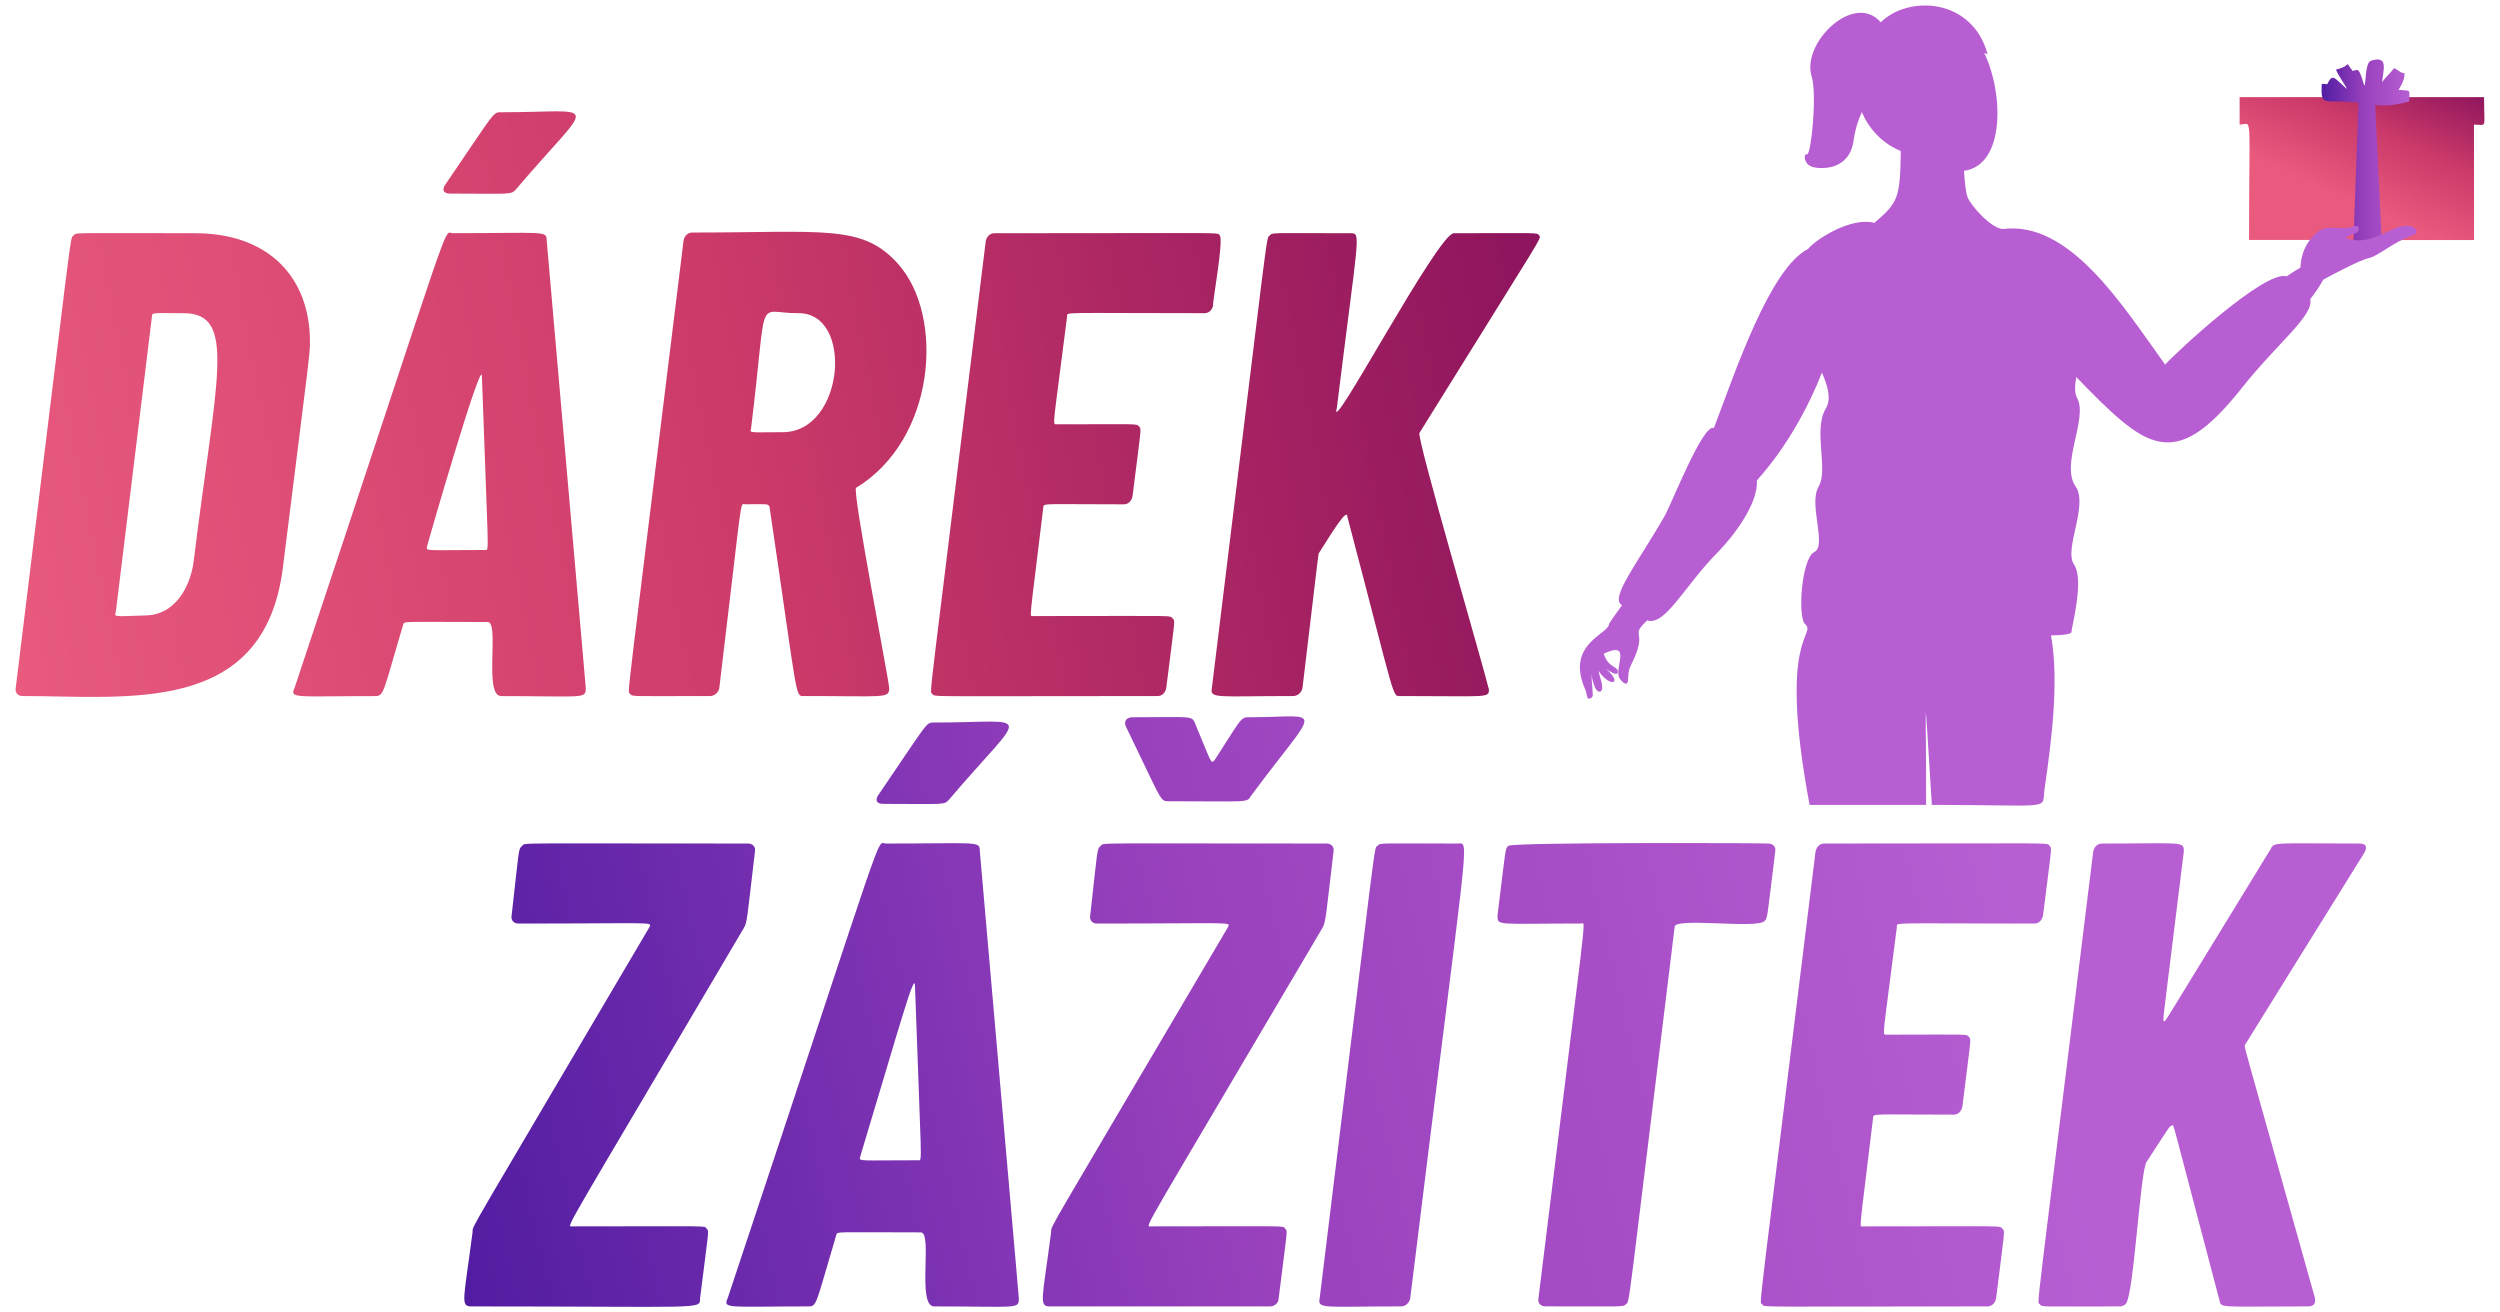
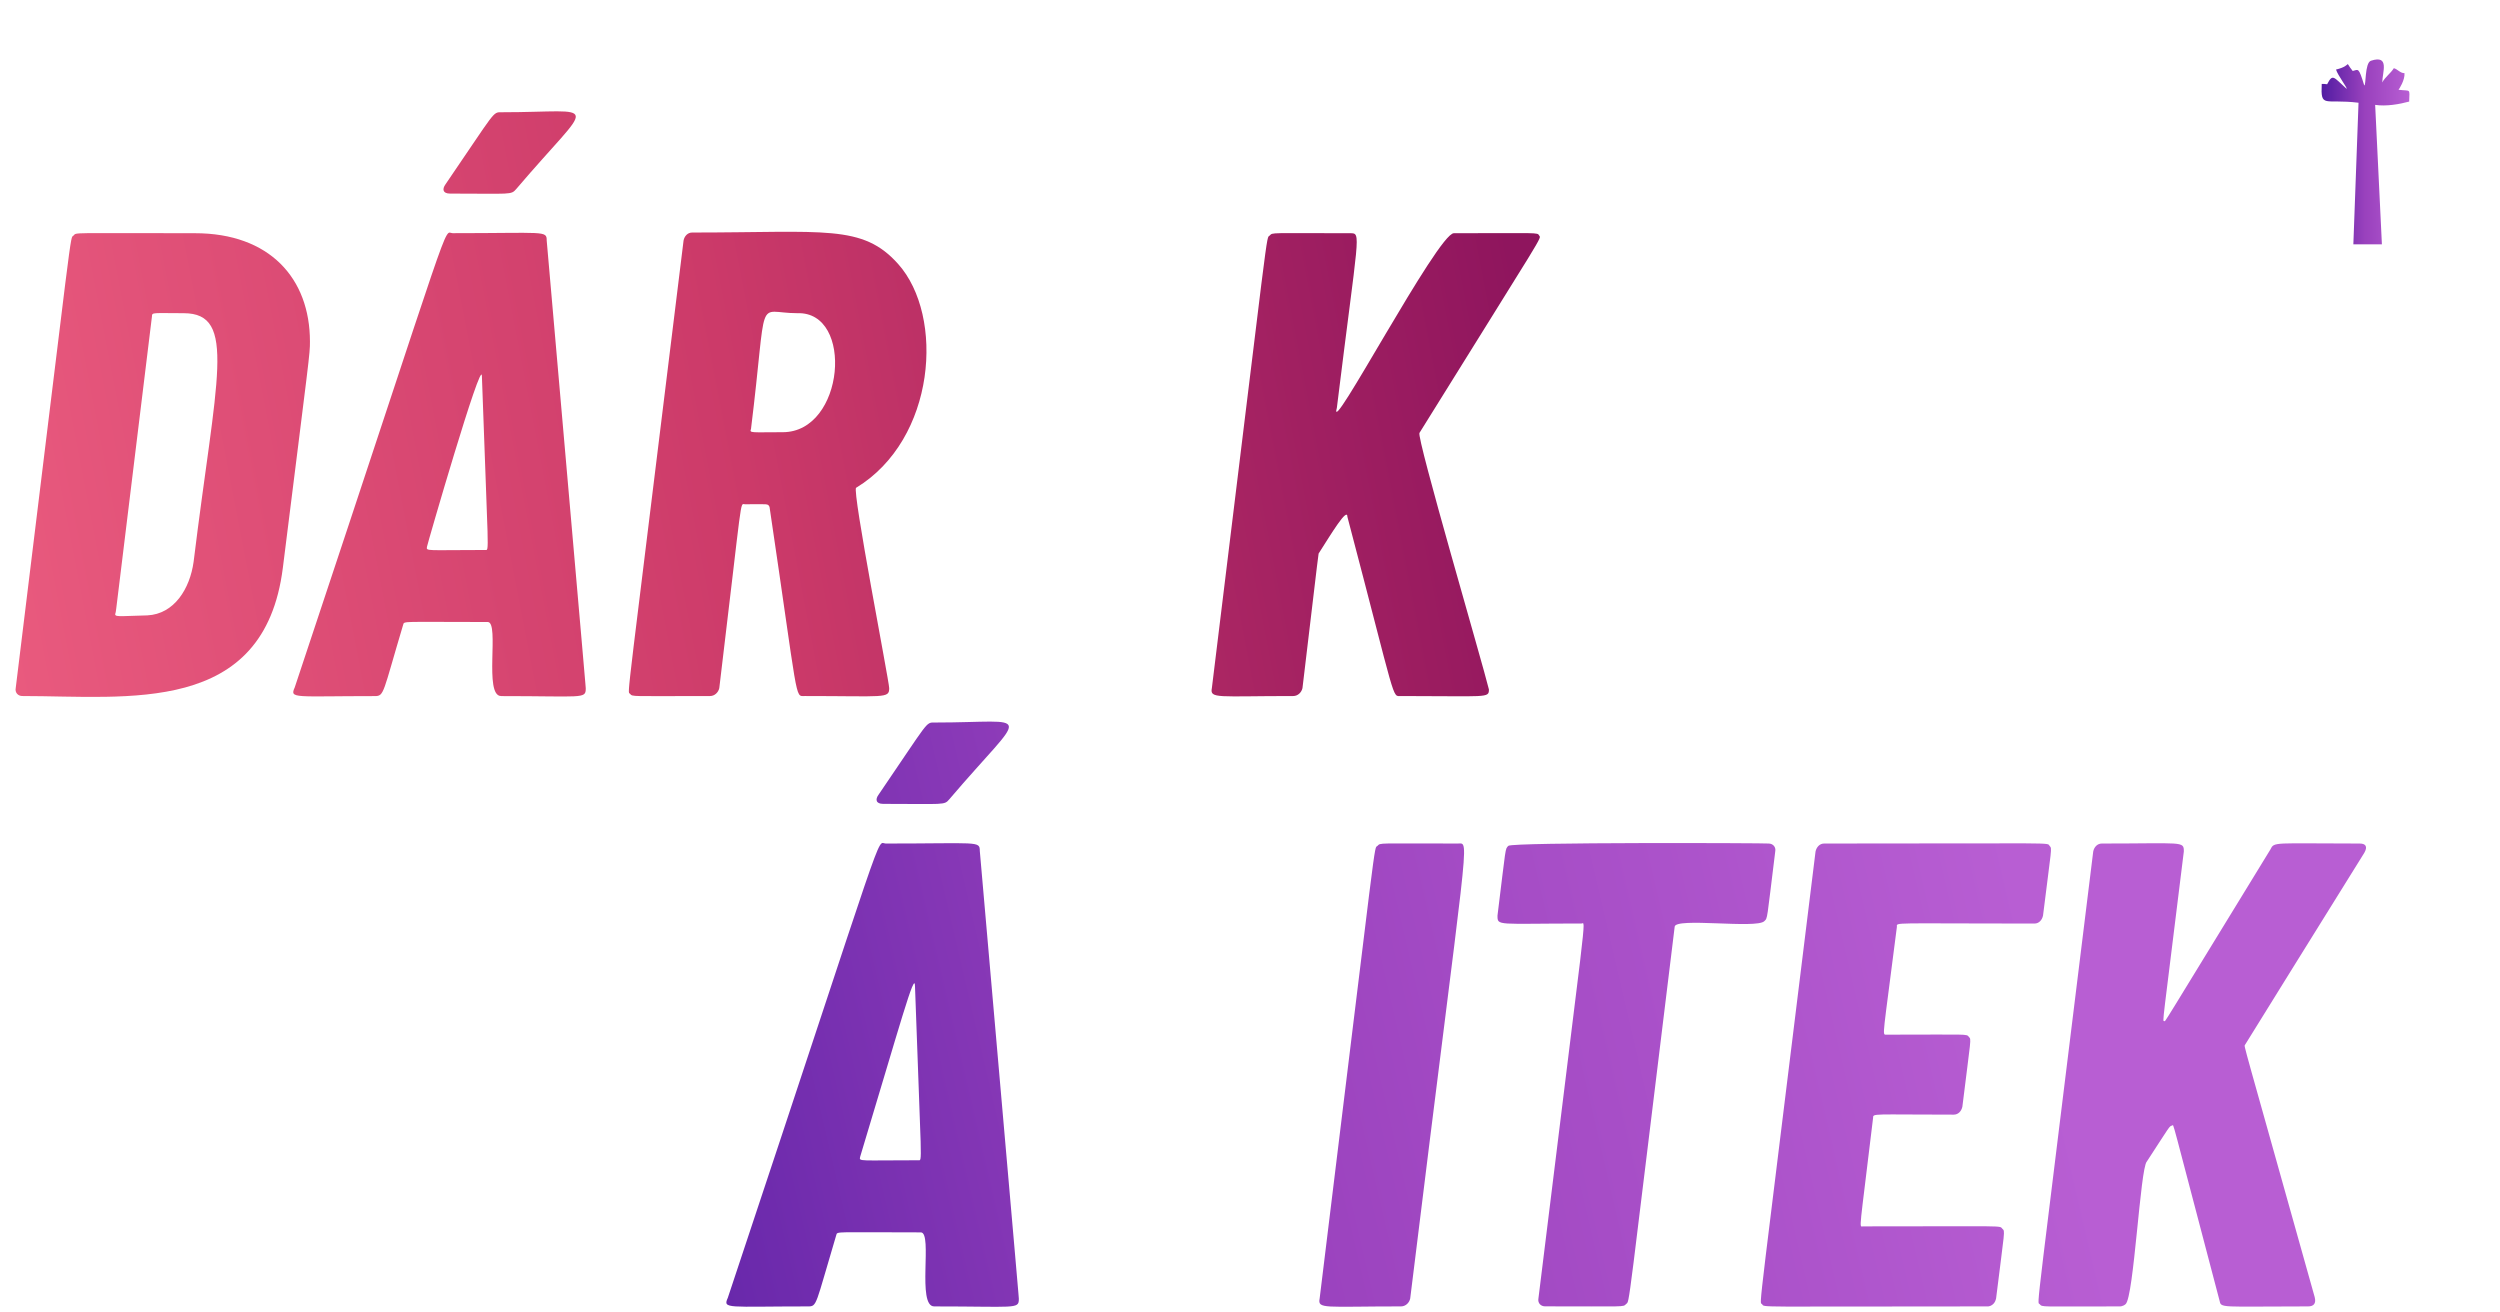
<svg xmlns="http://www.w3.org/2000/svg" width="394.317" height="207" viewBox="4.955 0 394.317 207">
  <linearGradient id="a" gradientUnits="userSpaceOnUse" x1="4.779" y1="737.373" x2="5.534" y2="737.373" gradientTransform="matrix(12.743 -28.639 -16.748 -7.452 12663.037 5662.949)">
    <stop offset="0" stop-color="#e95a7e" />
    <stop offset=".49" stop-color="#cc3a69" />
    <stop offset="1" stop-color="#8f155e" />
  </linearGradient>
-   <path fill="url(#a)" d="M359.688 37.877c0-20.978.594-18.225-1.484-18.225V15.32h38.557c0 5.199.531 4.333-1.592 4.333V37.87c-35.923 0-35.481-.068-35.481.007z" />
  <linearGradient id="b" gradientUnits="userSpaceOnUse" x1="-3.421" y1="733.387" x2="-2.669" y2="733.387" gradientTransform="matrix(18.43 0 0 -38.469 434.189 28236.336)">
    <stop offset="0" stop-color="#511ca2" />
    <stop offset=".49" stop-color="#9941bd" />
    <stop offset="1" stop-color="#b85ed3" />
  </linearGradient>
  <path fill="url(#b)" d="M378.92 9.579c3.012-.979 1.785 1.832 1.785 3.425.416-.832 1.332-1.439 1.824-2.248.609.162 1.002.792 1.68.785.09 1.078-.85 2.518-.939 2.617 1.971.253 1.738-.295 1.678 1.862-1.494.408-3.617.793-5.365.523l1.063 21.996h-4.502l.816-22.334c-5.424-.662-5.975.927-5.805-2.971.285-.008.57.016.855.054.883-1.71.988-1.159 3.055.708.248 0-1.379-2.096-1.654-3.025 2.805-.675 1.141-1.61 2.631.224.906-.221.92-.667 1.816 2.263.308.185.06-3.558 1.062-3.879z" />
  <linearGradient id="c" gradientUnits="userSpaceOnUse" x1=".713" y1="730.567" x2="1.468" y2="730.567" gradientTransform="matrix(318.424 -59.342 -22.733 -121.986 16383.002 89238.742)">
    <stop offset="0" stop-color="#e95a7e" />
    <stop offset=".49" stop-color="#cc3a69" />
    <stop offset="1" stop-color="#8f155e" />
  </linearGradient>
  <path fill="url(#c)" d="M8.48 109.783c-.698 0-1.186-.549-1.047-1.247 9.27-75.473 8.513-70.756 9.128-71.39.511-.511-.818-.362 19.14-.362 11.781 0 18.141 7.115 18.141 17.101 0 2.044-.057 1.986-4.272 35.665-2.94 23.375-24.442 20.233-41.09 20.233zm14.699-13.137c-.289.767.412.524 5.011.416 4.244-.205 6.716-4.197 7.303-8.45 3.538-28.883 6.914-39.212-1.57-39.212-4.86 0-5.002-.178-5.002.523-5.814 47.366-5.666 46.65-5.742 46.723z" />
  <linearGradient id="d" gradientUnits="userSpaceOnUse" x1=".712" y1="730.544" x2="1.469" y2="730.544" gradientTransform="matrix(318.424 -59.342 -22.733 -121.986 16383.002 89238.742)">
    <stop offset="0" stop-color="#e95a7e" />
    <stop offset=".49" stop-color="#cc3a69" />
    <stop offset="1" stop-color="#8f155e" />
  </linearGradient>
  <path fill="url(#d)" d="M83.987 109.783c-2.769 0-.213-11.621-2.085-11.675-13.479 0-13.205-.183-13.353.416-3.247 10.854-2.966 11.268-4.487 11.268-12.697 0-13.445.455-12.622-1.362 25.732-77.28 23.304-71.652 24.937-71.652 14.542 0 14.807-.444 14.807 1.154 6.452 73.864 6.158 70.383 6.158 70.705 0 1.634-.582 1.155-13.354 1.155v-.009zM72.304 86.225c-.15.758-.125.523 9.182.523.675 0 .476 1.203-.523-27.43 0-3.232-8.716 26.907-8.659 26.907zm3.648-55.69c-1.181 0-1.271-.715-.731-1.462 7.996-11.694 7.405-11.368 8.866-11.368 15.773 0 14.615-2.372 2.301 12.098-.852.976-.69.732-10.436.732z" />
  <linearGradient id="e" gradientUnits="userSpaceOnUse" x1=".712" y1="730.411" x2="1.468" y2="730.411" gradientTransform="matrix(318.424 -59.342 -22.733 -121.986 16383.002 89238.742)">
    <stop offset="0" stop-color="#e95a7e" />
    <stop offset=".49" stop-color="#cc3a69" />
    <stop offset="1" stop-color="#8f155e" />
  </linearGradient>
  <path fill="url(#e)" d="M131.857 109.783c-1.571 0-.923 1.192-5.525-29.823-.283-.565-.181-.423-3.864-.423-.867 0-.29-2.234-4.063 29-.149.671-.728 1.25-1.462 1.247-12.77 0-12.183.142-12.622-.362-.43-.509-.833 4.217 8.451-71.49.132-.675.635-1.254 1.354-1.254 20.969 0 26.85-1.341 32.486 4.957 7.347 8.208 5.979 27.649-6.626 35.302-.678.357 5.217 30.556 5.217 31.601-.001 1.673-.65 1.245-13.346 1.245zm-8.45-42.129c-.275.688.034.516 5.01.516 9.773 0 11.287-19.086 2.293-18.771-6.706 0-4.594-3.65-7.303 18.255z" />
  <linearGradient id="f" gradientUnits="userSpaceOnUse" x1=".712" y1="730.344" x2="1.467" y2="730.344" gradientTransform="matrix(318.424 -59.342 -22.733 -121.986 16383.002 89238.742)">
    <stop offset="0" stop-color="#e95a7e" />
    <stop offset=".49" stop-color="#cc3a69" />
    <stop offset="1" stop-color="#8f155e" />
  </linearGradient>
-   <path fill="url(#f)" d="M196.306 48.152c-.138.688-.634 1.247-1.355 1.247-22.896 0-21.688-.247-21.688.523-2.23 17.62-2.359 17.001-1.67 17.001 13.163 0 12.589-.153 13.037.362.396.468.326-.064-1.046 11.005-.134.667-.625 1.255-1.354 1.255-12.891 0-12.722-.234-12.722.516-2.211 18.47-2.255 17.108-1.57 17.108 23.011 0 21.44-.156 21.957.362.472.472.377-.05-.993 11.006-.137.686-.633 1.247-1.355 1.247-37.505 0-35.081.194-35.564-.362-.429-.509-.834 4.227 8.451-71.382.131-.67.612-1.255 1.355-1.255 37.593 0 35.096-.192 35.564.362.644.765-1.256 11.005-1.047 11.005z" />
  <linearGradient id="g" gradientUnits="userSpaceOnUse" x1=".711" y1="730.273" x2="1.468" y2="730.273" gradientTransform="matrix(318.424 -59.342 -22.733 -121.986 16383.002 89238.742)">
    <stop offset="0" stop-color="#e95a7e" />
    <stop offset=".49" stop-color="#cc3a69" />
    <stop offset="1" stop-color="#8f155e" />
  </linearGradient>
  <path fill="url(#g)" d="M196.098 108.537c9.269-75.473 8.513-70.755 9.127-71.39.505-.505-.148-.362 12.676-.362 1.837 0 1.328-.225-2.086 27.53-1.566 5.659 15.971-27.609 18.456-27.53 13.361 0 13.161-.155 13.452.362.324.573 1.22-1.204-18.878 31.131-.539.564 9.964 36.37 10.952 40.467 0 1.402-.223 1.039-13.869 1.039-1.458 0-.615 1.488-8.45-28.261 0-1.588-2.57 2.711-4.479 5.688-.118.153.102-1.391-2.609 21.326-.152.681-.733 1.25-1.462 1.247-11.904-.001-13.174.471-12.83-1.247z" />
  <linearGradient id="h" gradientUnits="userSpaceOnUse" x1="3.8" y1="727.379" x2="4.553" y2="727.379" gradientTransform="matrix(197.049 0 0 -292.3 -2608.015 212676.484)">
    <stop offset="0" stop-color="#511ca2" />
    <stop offset=".49" stop-color="#9941bd" />
    <stop offset="1" stop-color="#b85ed3" />
  </linearGradient>
-   <path fill="url(#h)" d="M282.065 75.797c.203 3.664-3.609 8.72-6.35 11.498-4.998 5.054-8.162 11.528-10.953 10.559-3.033 2.821.443 1.203-2.646 7.234-.531 1.062-.201 2.401-.563 2.709-.238.192-.869-.308-1.184-.885-.859-1.522 2.086-5.972-2.457-3.802.695 2.356 2.443 1.908 2.195 3.024-.109.504-1.453-.331-1.848-.638 2.848 2.495.549 2.923-1.162.331.078.796 1.045 2.86.285 3.24-.865.389-1.421-2.363-1.462-3.047-.164-2.23.294 3.656.261 3.732-.17.408-.423.424-.685.439-.262.008-.23-.923-.615-1.701-2.912-6.914 3.775-8.511 3.847-10.013.016-.177 1.086-1.686 2.07-3.033-2.117-.985 2.693-6.973 6.789-14.199 1-1.77 6.041-14.592 7.695-13.73 3.348-8.802 8.807-25.185 14.846-28.245 1.355-1.639 6.881-5.087 10.459-4.118 3.734-3.178 4.074-3.886 4.172-11.329-.086-.064-4.148-1.417-6.143-6.142-.654 1.414-1.092 2.919-1.299 4.464-.641 4.718-5.041 4.579-6.465 4.194-1.416-.393-1.502-2.155-.871-2.001.639.139 1.594-9.543.725-12.26-1.688-5.252 6.678-13.451 10.896-8.558 4.373-4.32 14.441-3.846 16.855 5.041l-.547-.2c3.006 6.025 3.436 17.675-3.178 18.579.1 1.739.275 3.417.584 4.217.479 1.23 3.613 4.831 5.535 4.972 10.592-1.379 18.928 12.132 25.605 21.38 1.51-1.73 15.758-15.003 19.154-13.922.715-.484 1.443-.946 2.186-1.385.08-2.55 1.311-4.697 3.094-5.88 1.518-.847 3.633.023 5.004-.523 1.354-.539 1.131.362 1.063.6-.215.718-3.842.968-.693 1.463 3.117.461 6.117-2.194 8.02-2.24 1.908-.054 2.154 1.116 1.492 1.354-3.693 1.362-5.533 3.348-7.234 3.741-1.455.339-5.85 2.678-7.143 3.386-.6 1.078-1.287 2.104-2.055 3.071.617 2.594-5.232 6.988-10.781 14.007-10.793 13.629-15.168 9.545-26.129-1.708-.23 1.308-.309 2.501.154 3.348 1.709 3.155-2.664 10.42-.277 13.853 2.109 3.017-1.893 9.936-.23 12.36 1.662 2.417-.4 9.882-.4 10.644 0 .37-1.563.539-3.232.539 1.314 7.181.049 16.898-1.002 24.136-.531 3.533 2.01 2.602-17.793 2.602-1.4-22.034-.846-16.265-.908.007h-18.371c-5.15-27.458 1.305-26.579-.77-28.599-1.107-1.208-.5-10.29 1.516-11.298 2.025-1-.945-7.542.662-10.275 1.617-2.731-.893-8.958 1.154-12.368.939-1.562.24-3.64-.615-5.649-4.494 11.352-10.431 17.024-10.257 17.024z" />
  <linearGradient id="i" gradientUnits="userSpaceOnUse" x1=".466" y1="727.99" x2="1.22" y2="727.99" gradientTransform="scale(-336.276 336.276) rotate(13.76 3015.053 358.313)">
    <stop offset="0" stop-color="#b85ed3" />
    <stop offset=".51" stop-color="#9941bd" />
    <stop offset="1" stop-color="#511ca2" />
  </linearGradient>
-   <path fill="url(#i)" d="M79.293 206.055c-1.788 0-1.177-1.085.208-11.783 0-1.012-1.257 1.461 27.845-47.97.478-.974 1.28-.632-20.649-.632-.666 0-1.19-.524-1.047-1.254 1.225-10.726 1.023-10.44 1.67-10.999.573-.532-2.186-.37 35.672-.37.663 0 1.185.526 1.039 1.254-1.272 10.756-1.208 11.164-1.77 12.099-28.959 49.19-28.061 47.032-27.014 47.032 22.21 0 20.727-.159 21.172.369.419.481.314.028-1.047 10.999 0 1.791.679 1.255-36.079 1.255z" />
  <linearGradient id="j" gradientUnits="userSpaceOnUse" x1=".464" y1="728.003" x2="1.221" y2="728.003" gradientTransform="scale(-336.276 336.276) rotate(13.76 3015.053 358.313)">
    <stop offset="0" stop-color="#b85ed3" />
    <stop offset=".51" stop-color="#9941bd" />
    <stop offset="1" stop-color="#511ca2" />
  </linearGradient>
  <path fill="url(#j)" d="M152.299 206.055c-2.77 0-.205-11.621-2.086-11.676-13.479 0-13.206-.188-13.353.416-3.337 11.16-2.995 11.26-4.487 11.26-12.682 0-13.441.453-12.622-1.355 25.732-77.28 23.305-71.652 24.936-71.652 14.522 0 14.808-.444 14.808 1.155 6.454 73.895 6.157 70.381 6.157 70.705 0 1.617-.563 1.147-13.353 1.147zm-11.683-23.574c-.163.745-.201.523 9.174.523.685 0 .486 1.283-.516-27.437 0-2.7-2.363 6.085-8.658 26.914zm3.648-55.689c-1.198 0-1.269-.738-.731-1.455 8.039-11.778 7.396-11.375 8.866-11.375 15.738 0 14.646-2.395 2.294 12.098-.823.976-.712.732-10.429.732z" />
  <linearGradient id="k" gradientUnits="userSpaceOnUse" x1=".464" y1="728.027" x2="1.221" y2="728.027" gradientTransform="scale(-336.276 336.276) rotate(13.76 3015.053 358.313)">
    <stop offset="0" stop-color="#b85ed3" />
    <stop offset=".51" stop-color="#9941bd" />
    <stop offset="1" stop-color="#511ca2" />
  </linearGradient>
-   <path fill="url(#k)" d="M170.546 206.055c-1.811 0-1.156-1.181.208-11.783 0-1.012-1.257 1.461 27.845-47.97.478-.974 1.28-.632-20.649-.632-.675 0-1.181-.525-1.04-1.254 1.21-10.671 1.009-10.434 1.663-10.999.572-.532-2.186-.37 35.672-.37.655 0 1.192.525 1.046 1.254-1.227 10.307-1.208 11.182-1.777 12.099-28.921 49.126-28.062 47.032-27.014 47.032 22.21 0 20.727-.159 21.172.369.419.481.306.092-1.039 10.999 0 .73-.675 1.257-1.355 1.254-1.434.001-34.809.001-34.732.001zm18.672-79.679c-1.321 0-1.017-.138-6.68-11.784-.274-.547-.158-1.462 1.046-1.462 8.783 0 9.385-.288 9.805.832 2.677 6.367 2.505 6.569 3.125 5.949 4.102-6.316 4.106-6.844 5.425-6.78 11.932 0 11.317-2.396.315 12.415-.63 1.121-.427.83-13.036.83z" />
  <linearGradient id="l" gradientUnits="userSpaceOnUse" x1=".467" y1="728.077" x2="1.218" y2="728.077" gradientTransform="scale(-336.276 336.276) rotate(13.76 3015.053 358.313)">
    <stop offset="0" stop-color="#b85ed3" />
    <stop offset=".51" stop-color="#9941bd" />
    <stop offset="1" stop-color="#511ca2" />
  </linearGradient>
  <path fill="url(#l)" d="M213.099 204.801c9.288-75.624 8.523-70.786 9.12-71.383.515-.515-.123-.37 12.675-.37 1.978 0 1.667-2.917-7.511 71.752-.133.682-.725 1.257-1.455 1.254-12.116.001-13.166.468-12.829-1.253z" />
  <linearGradient id="m" gradientUnits="userSpaceOnUse" x1=".465" y1="728.098" x2="1.221" y2="728.098" gradientTransform="scale(-336.276 336.276) rotate(13.76 3015.053 358.313)">
    <stop offset="0" stop-color="#b85ed3" />
    <stop offset=".51" stop-color="#9941bd" />
    <stop offset="1" stop-color="#511ca2" />
  </linearGradient>
  <path fill="url(#m)" d="M283.91 133.048c.66 0 1.193.521 1.047 1.254-1.377 11.087-1.172 10.439-1.725 10.991-1.242 1.242-14.137-.639-14.137.892-7.682 62.557-7.053 58.866-7.666 59.5-.518.501.135.361-12.775.361-.676 0-1.19-.519-1.047-1.254 7.744-63.07 7.527-59.13 6.78-59.13-13.346 0-13.237.427-13.237-1.255 1.375-11.093 1.175-10.438 1.716-10.997.593-.59 41.044-.438 41.044-.362z" />
  <linearGradient id="n" gradientUnits="userSpaceOnUse" x1=".466" y1="728.152" x2="1.221" y2="728.152" gradientTransform="scale(-336.276 336.276) rotate(13.76 3015.053 358.313)">
    <stop offset="0" stop-color="#b85ed3" />
    <stop offset=".51" stop-color="#9941bd" />
    <stop offset="1" stop-color="#511ca2" />
  </linearGradient>
  <path fill="url(#n)" d="M318.436 206.055c-37.506 0-35.08.195-35.564-.362-.443-.507-.842 4.202 8.443-71.391.152-.684.643-1.254 1.355-1.254 37.525 0 35.082-.199 35.563.37.42.481.314.027-1.039 10.999-.15.694-.635 1.254-1.354 1.254-22.896 0-21.695-.244-21.695.523-2.23 17.605-2.361 17-1.67 17 13.189 0 12.602-.154 13.037.362.395.468.324-.065-1.039 11.005-.156.704-.646 1.247-1.363 1.247-12.891 0-12.721-.232-12.721.523-2.203 18.471-2.248 17.101-1.563 17.101 22.977 0 21.438-.159 21.949.369.473.458.373-.018-.984 10.999-.308 1.42-1.57 1.255-1.355 1.255zm20.857 0c-12.781 0-12.168.15-12.629-.362-.432-.51-.834 4.202 8.449-71.391.137-.681.635-1.254 1.355-1.254 12.848 0 12.936-.419 12.936 1.254-3.482 28.319-3.398 26.69-3.078 26.745.211.048-1.037 1.921 16.732-27.06.619-1.255.389-.939 14.084-.939.963 0 1.289.485.73 1.462-5.283 8.499-18.803 30.225-18.824 30.3-.135.352-.789-2.262 10.998 39.782.258 1.019-.166 1.462-1.047 1.462-14.043 0-13.693.316-13.969-.939-7.986-30.326-7.176-27.645-7.457-27.583-.479.083-.313.022-4.01 5.68-1.029 1.04-2.043 21.33-3.34 22.481-.453.414-1.008.362-.93.362z" />
</svg>